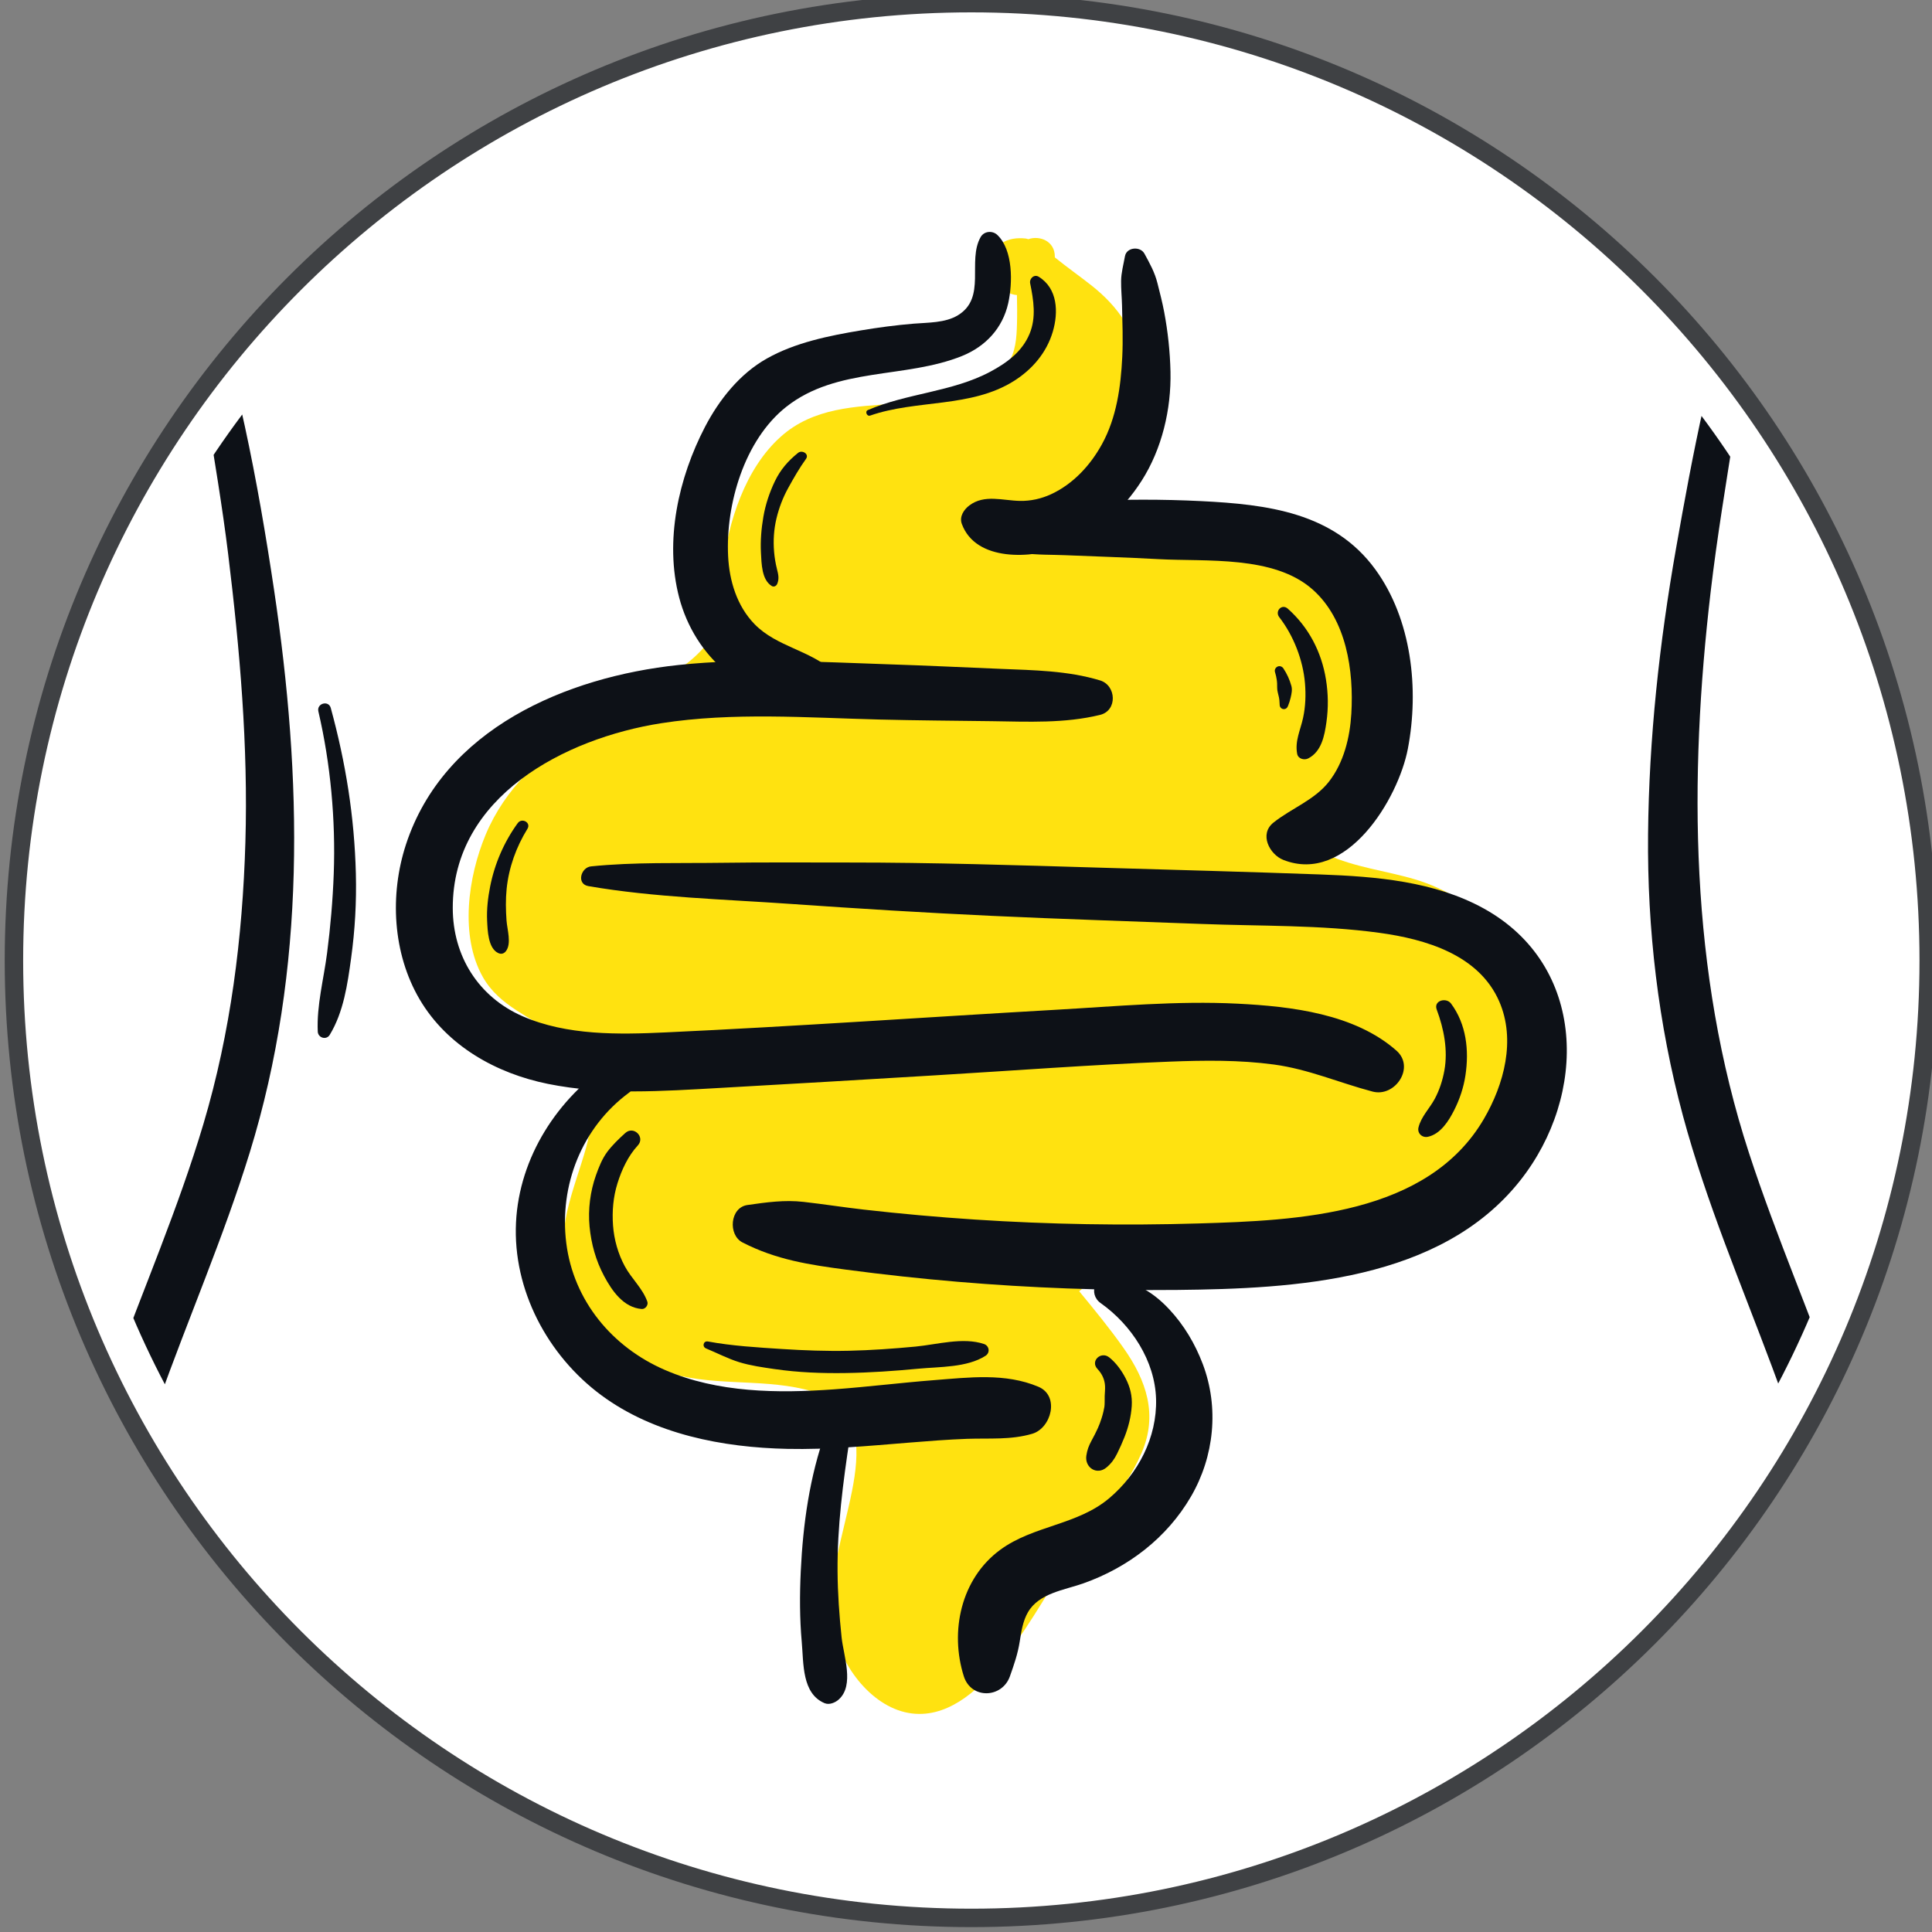
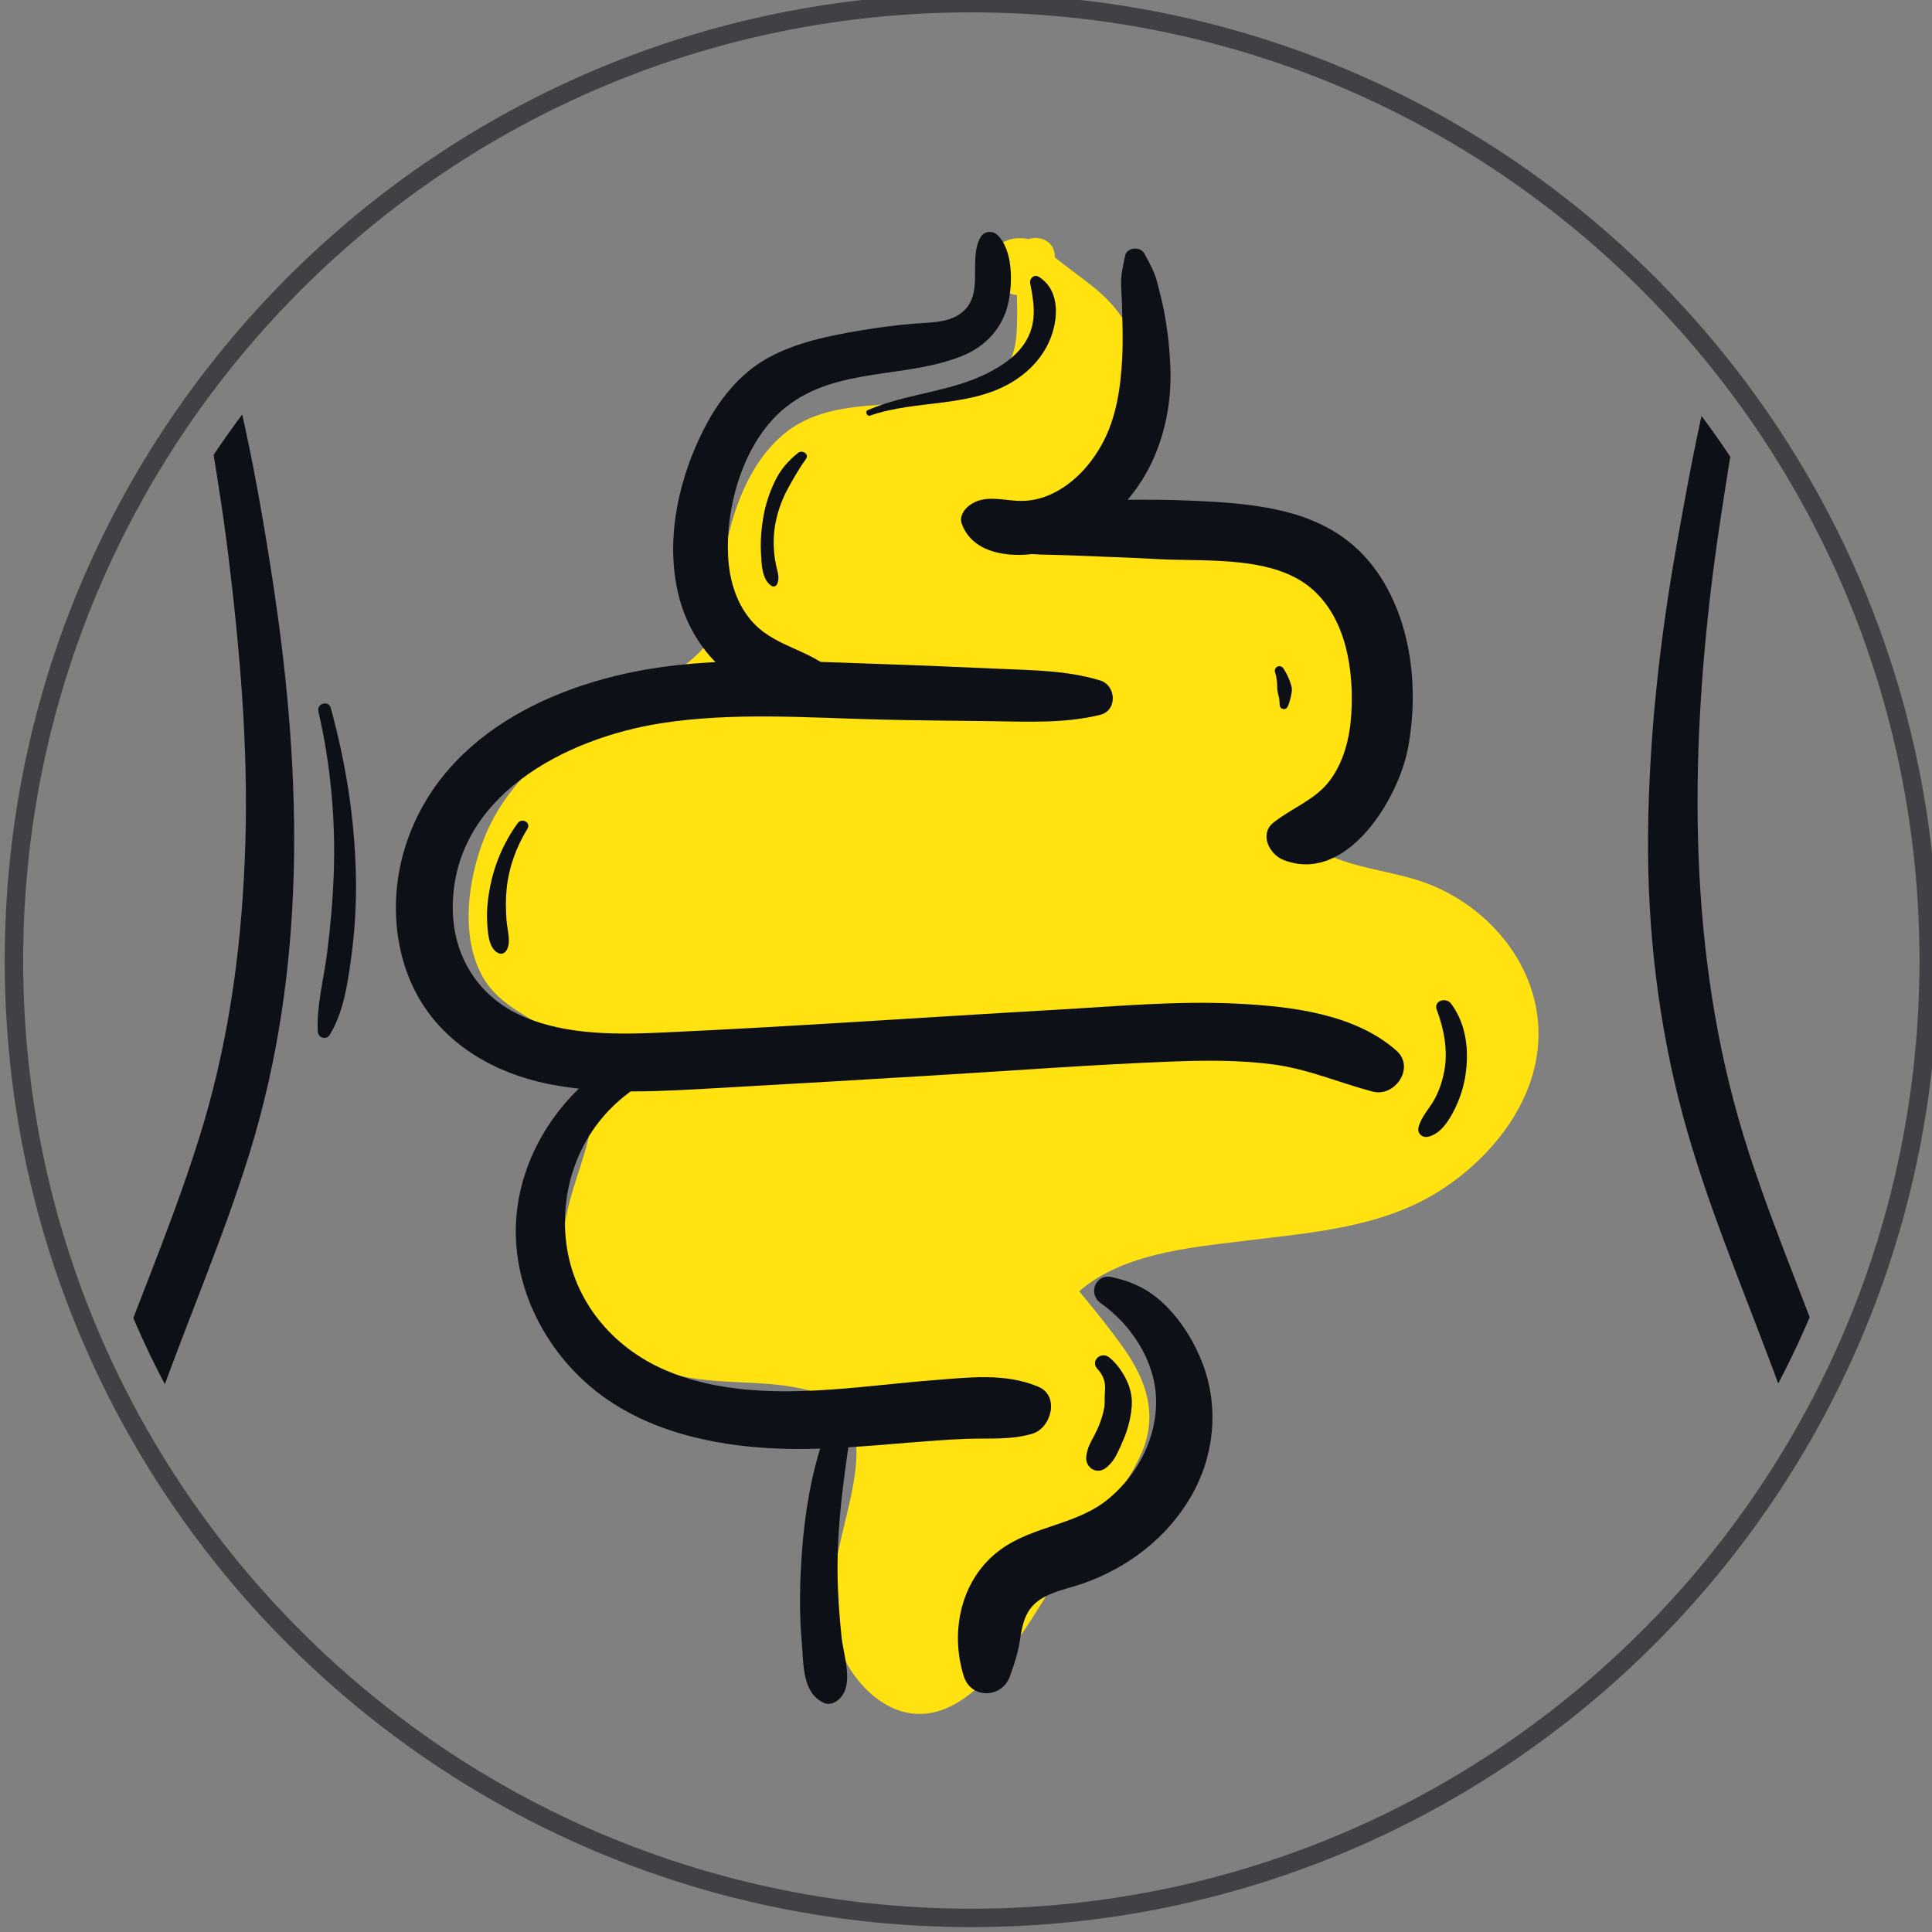
<svg xmlns="http://www.w3.org/2000/svg" xmlns:ns1="http://www.inkscape.org/namespaces/inkscape" xmlns:ns2="http://sodipodi.sourceforge.net/DTD/sodipodi-0.dtd" width="38.872mm" height="38.872mm" viewBox="0 0 38.872 38.872" version="1.1" id="svg1" ns1:version="1.3 (0e150ed6c4, 2023-07-21)" ns2:docname="C_brzuch-cln.svg">
  <rect x="0" y="0" width="38.872" height="38.872" fill="#808080" stroke="none" />
  <defs id="defs1">
    <clipPath id="clipPath39616">
      <path d="M 0,841.89 H 595.281 V 0 H 0 Z" id="path39614" />
    </clipPath>
    <clipPath id="clipPath39632">
      <path d="m 435.558,494.485 c 0,-28.673 23.243,-51.916 51.915,-51.916 v 0 c 28.673,0 51.917,23.243 51.917,51.916 v 0 c 0,28.672 -23.244,51.915 -51.917,51.915 v 0 c -28.672,0 -51.915,-23.243 -51.915,-51.915" id="path39630" />
    </clipPath>
  </defs>
  <g ns1:label="Layer 1" ns1:groupmode="layer" id="layer1" transform="translate(-85.174,-124.354)">
    <g id="g35" transform="translate(-62.22,21.344)">
      <g id="g39610" transform="matrix(0.353,0,0,-0.353,-5.141,296.889)">
        <g id="g39612" clip-path="url(#clipPath39616)">
          <g id="g39618" transform="translate(542.042,494.485)">
-             <path d="m 0,0 c 0,-30.138 -24.431,-54.568 -54.568,-54.568 -30.138,0 -54.569,24.43 -54.569,54.568 0,30.137 24.431,54.568 54.569,54.568 C -24.431,54.568 0,30.137 0,0" style="fill:#ffffff;fill-opacity:1;fill-rule:nonzero;stroke:none" id="path39620" />
-           </g>
+             </g>
          <g id="g39622" transform="translate(542.042,494.485)">
            <path d="m 0,0 c 0,-30.138 -24.431,-54.568 -54.568,-54.568 -30.138,0 -54.569,24.43 -54.569,54.568 0,30.137 24.431,54.568 54.569,54.568 C -24.431,54.568 0,30.137 0,0 Z" style="fill:none;stroke:#3f4144;stroke-width:1.051;stroke-linecap:butt;stroke-linejoin:miter;stroke-miterlimit:10;stroke-dasharray:none;stroke-opacity:1" id="path39624" />
          </g>
        </g>
      </g>
      <g id="g39626" transform="matrix(0.353,0,0,-0.353,-5.141,296.889)">
        <g id="g39628" clip-path="url(#clipPath39632)">
          <g id="g39634" transform="translate(519.781,490.89)">
            <path d="m 0,0 c -0.284,3.907 -3.367,7.139 -7.037,8.226 -1.64,0.486 -3.425,0.682 -4.987,1.404 -0.435,0.201 -1.058,0.504 -1.125,1.034 -0.047,0.362 0.391,1.03 0.644,1.404 1.018,1.512 2.358,2.801 3.184,4.443 0.924,1.836 0.913,3.66 0.039,5.519 -0.961,2.047 -2.712,3.709 -4.545,4.984 -1.491,1.036 -3.015,1.776 -4.843,1.819 -1.731,0.041 -3.461,-0.18 -5.186,-0.289 -0.719,-0.045 -1.46,-0.107 -2.18,-0.036 -0.025,0.003 -0.224,0.035 -0.31,0.046 -0.029,0.017 -0.045,0.064 -0.044,0.079 0.117,1.293 1.495,2.685 2.238,3.781 1.032,1.521 1.768,3.064 1.53,4.938 -0.252,1.989 -1.293,3.505 -2.844,4.726 -0.686,0.54 -1.402,1.043 -2.081,1.593 0,0.016 -10e-4,0.031 -10e-4,0.046 0,0.888 -0.866,1.22 -1.512,0.992 -0.047,0.011 -0.086,0.031 -0.138,0.038 -0.474,0.055 -1.027,-10e-4 -1.416,-0.294 -0.351,-0.265 -0.526,-0.697 -0.468,-1.131 0.026,-0.191 0.082,-0.361 0.174,-0.533 0.039,-0.072 0.057,-0.123 0.069,-0.16 0.019,-0.648 0.582,-1.066 1.131,-1.103 0.011,-0.547 0.019,-1.094 0.003,-1.641 -0.021,-0.793 -0.074,-1.638 -0.536,-2.281 -0.548,-0.765 -1.551,-1.18 -2.415,-1.488 -1.275,-0.454 -2.565,-0.682 -3.91,-0.778 -2.354,-0.167 -4.746,-0.223 -6.602,-1.885 -2.035,-1.82 -2.991,-4.854 -3.314,-7.492 -0.197,-1.604 0.047,-3.151 -0.972,-4.404 -0.841,-1.036 -2.075,-1.745 -3.207,-2.41 -1.28,-0.753 -2.578,-1.482 -3.818,-2.304 -2.332,-1.546 -4.413,-3.444 -5.509,-6.072 -0.996,-2.387 -1.497,-5.766 -0.155,-8.127 0.954,-1.676 2.744,-2.24 4.189,-3.355 1.98,-1.528 2.336,-4.072 1.69,-6.36 -0.692,-2.451 -1.859,-4.823 -1.01,-7.408 0.959,-2.918 3.502,-4.969 6.449,-5.616 2.578,-0.564 5.429,-0.112 7.92,-1.021 2.405,-0.877 2.212,-3.42 1.799,-5.517 -0.492,-2.5 -1.448,-5.099 -1.07,-7.677 0.311,-2.113 2.076,-4.588 4.293,-4.981 2.111,-0.374 3.892,1.212 5.133,2.723 1.454,1.769 2.571,3.763 3.786,5.695 1.34,2.134 3.318,3.978 4.367,6.416 0.93,2.16 0.275,4.107 -1.023,5.952 -0.789,1.123 -1.664,2.188 -2.538,3.249 2.47,2.146 6.25,2.486 9.354,2.867 3.794,0.467 7.859,0.744 11.172,2.845 C -2.428,-7.512 0.29,-3.977 0,0" style="fill:#ffe210;fill-opacity:1;fill-rule:nonzero;stroke:none" id="path39636" />
          </g>
          <g id="g39638" transform="translate(442.839,533.978)">
            <path d="m 0,0 c 0.42,-5.474 1.61,-10.88 2.276,-16.326 0.667,-5.456 1.144,-10.928 0.982,-16.43 -0.161,-5.437 -0.837,-10.83 -2.392,-16.053 -1.425,-4.785 -3.413,-9.374 -5.124,-14.058 -0.956,-2.617 -1.832,-5.272 -2.459,-7.989 -0.316,-1.371 -0.589,-2.764 -0.731,-4.165 -0.147,-1.446 0.177,-2.63 0.645,-3.995 0.202,-0.588 0.959,-0.56 1.171,0 0.435,1.15 0.908,2.17 1.103,3.387 0.212,1.331 0.425,2.655 0.728,3.969 0.546,2.366 1.281,4.685 2.093,6.972 1.692,4.769 3.722,9.417 5.215,14.255 C 6.739,-39.957 6.495,-29.1 4.891,-18.36 3.969,-12.183 2.759,-5.817 0.72,0.098 0.593,0.465 -0.033,0.437 0,0" style="fill:#0d1117;fill-opacity:1;fill-rule:nonzero;stroke:none" id="path39640" />
          </g>
          <g id="g39642" transform="translate(531.427,534.076)">
            <path d="m 0,0 c -1.792,-5.199 -2.838,-10.716 -3.79,-16.121 -0.944,-5.359 -1.54,-10.821 -1.591,-16.265 -0.052,-5.409 0.581,-10.846 1.993,-16.073 1.321,-4.89 3.306,-9.559 5.075,-14.295 1.002,-2.683 1.939,-5.395 2.635,-8.176 0.345,-1.378 0.606,-2.766 0.827,-4.169 0.098,-0.616 0.147,-1.278 0.333,-1.871 0.226,-0.722 0.601,-1.43 0.87,-2.143 0.212,-0.56 0.969,-0.59 1.171,0 0.377,1.099 0.775,2.19 0.694,3.362 -0.086,1.264 -0.3,2.518 -0.554,3.758 -0.501,2.445 -1.221,4.84 -2.034,7.198 -1.65,4.784 -3.691,9.426 -5.259,14.239 -3.368,10.331 -3.436,21.315 -2.179,32.018 0.723,6.151 2.055,12.266 2.529,18.44 C 0.753,0.335 0.128,0.371 0,0" style="fill:#0d1117;fill-opacity:1;fill-rule:nonzero;stroke:none" id="path39644" />
          </g>
          <g id="g39646" transform="translate(488.003,535.717)">
            <path d="m 0,0 c -0.777,-1.371 0.354,-3.45 -1.292,-4.453 -0.727,-0.443 -1.709,-0.412 -2.522,-0.48 -1.009,-0.083 -2.015,-0.217 -3.013,-0.384 -1.812,-0.302 -3.738,-0.691 -5.357,-1.603 -1.544,-0.869 -2.715,-2.341 -3.524,-3.893 -1.511,-2.904 -2.319,-6.504 -1.474,-9.729 0.435,-1.659 1.371,-3.181 2.706,-4.262 1.317,-1.065 3.393,-2.281 5.137,-2.2 1.09,0.052 1.801,1.433 0.931,2.249 -1.286,1.208 -3.208,1.395 -4.475,2.694 -1.006,1.033 -1.439,2.466 -1.509,3.88 -0.143,2.945 0.924,6.621 3.316,8.51 2.888,2.278 6.782,1.593 10.012,2.894 1.344,0.542 2.319,1.584 2.638,3.013 0.255,1.143 0.283,3.028 -0.62,3.887 C 0.675,0.388 0.197,0.348 0,0" style="fill:#0d1117;fill-opacity:1;fill-rule:nonzero;stroke:none" id="path39648" />
          </g>
          <g id="g39650" transform="translate(496.231,534.63)">
            <path d="m 0,0 c -0.083,-0.466 -0.215,-0.936 -0.221,-1.409 -0.006,-0.463 0.042,-0.932 0.053,-1.396 0.022,-0.978 0.061,-1.96 0.013,-2.938 -0.082,-1.701 -0.325,-3.459 -1.155,-4.97 -0.661,-1.204 -1.64,-2.269 -2.899,-2.853 -0.559,-0.259 -1.162,-0.393 -1.776,-0.382 -0.972,0.016 -2.03,0.39 -2.888,-0.261 -0.31,-0.234 -0.578,-0.635 -0.427,-1.048 0.798,-2.179 4.004,-1.986 5.78,-1.305 1.87,0.716 3.395,2.081 4.468,3.76 1.161,1.818 1.694,4.079 1.646,6.224 C 2.568,-5.445 2.445,-4.295 2.235,-3.182 2.131,-2.633 1.991,-2.089 1.854,-1.549 1.695,-0.913 1.421,-0.427 1.109,0.146 0.874,0.578 0.093,0.521 0,0" style="fill:#0d1117;fill-opacity:1;fill-rule:nonzero;stroke:none" id="path39652" />
          </g>
          <g id="g39654" transform="translate(494.81,510.451)">
            <path d="m 0,0 c -1.84,0.557 -3.773,0.58 -5.688,0.659 -2.134,0.088 -4.267,0.191 -6.402,0.26 -3.965,0.129 -7.989,0.38 -11.943,-0.041 -6.391,-0.68 -13.37,-3.631 -15.529,-10.234 -0.934,-2.859 -0.76,-6.204 0.781,-8.824 1.559,-2.651 4.359,-4.22 7.311,-4.817 3.23,-0.653 6.524,-0.413 9.787,-0.232 4.096,0.227 8.19,0.474 12.285,0.719 4.454,0.267 8.91,0.606 13.368,0.781 1.977,0.076 3.985,0.101 5.95,-0.166 1.962,-0.266 3.721,-1.042 5.614,-1.541 1.287,-0.338 2.442,1.381 1.359,2.335 -2.384,2.102 -6,2.523 -9.066,2.676 -3.443,0.173 -6.91,-0.153 -10.346,-0.348 -7.407,-0.423 -14.815,-0.946 -22.227,-1.289 -2.696,-0.126 -5.635,-0.184 -8.161,0.917 -2.528,1.102 -3.983,3.435 -3.986,6.174 -0.008,6.354 6.399,9.674 11.885,10.531 4.088,0.637 8.31,0.313 12.426,0.21 2.133,-0.053 4.268,-0.067 6.402,-0.094 C -4.107,-2.352 -2.023,-2.46 0,-1.966 1.006,-1.721 0.933,-0.282 0,0" style="fill:#0d1117;fill-opacity:1;fill-rule:nonzero;stroke:none" id="path39656" />
          </g>
          <g id="g39658" transform="translate(465.646,498.726)">
-             <path d="m 0,0 c 3.786,-0.651 7.746,-0.748 11.58,-1.018 3.806,-0.266 7.615,-0.501 11.427,-0.678 3.973,-0.186 7.95,-0.307 11.925,-0.46 3.364,-0.13 6.802,-0.049 10.144,-0.505 2.638,-0.36 5.681,-1.247 6.841,-3.913 0.953,-2.191 0.277,-4.721 -0.875,-6.696 -3.208,-5.49 -10.623,-5.789 -16.256,-5.957 -4.25,-0.127 -8.505,-0.057 -12.748,0.221 -2.12,0.139 -4.237,0.329 -6.348,0.569 -1.143,0.13 -2.281,0.31 -3.423,0.439 -1.093,0.124 -2.117,-0.024 -3.2,-0.178 -1.001,-0.142 -1.118,-1.705 -0.279,-2.136 1.926,-0.988 3.798,-1.27 5.928,-1.552 2.109,-0.279 4.224,-0.51 6.344,-0.689 4.156,-0.351 8.329,-0.506 12.5,-0.464 6.708,0.069 15.007,0.504 19.544,6.228 3.862,4.871 3.817,12.263 -2.071,15.515 -2.807,1.549 -6.136,1.821 -9.28,1.937 C 37.576,0.817 33.396,0.925 29.218,1.05 24.417,1.193 19.613,1.348 14.809,1.345 12.408,1.344 10.005,1.363 7.605,1.329 5.132,1.294 2.61,1.376 0.152,1.125 -0.433,1.065 -0.69,0.119 0,0" style="fill:#0d1117;fill-opacity:1;fill-rule:nonzero;stroke:none" id="path39660" />
-           </g>
+             </g>
          <g id="g39662" transform="translate(466.954,488.672)">
            <path d="m 0,0 c -3.067,-2.022 -5.248,-5.4 -5.432,-9.114 -0.191,-3.851 1.804,-7.586 4.857,-9.846 3.022,-2.235 6.927,-2.983 10.615,-3.062 2.312,-0.049 4.624,0.169 6.926,0.356 1.105,0.089 2.21,0.177 3.318,0.217 1.263,0.044 2.483,-0.072 3.708,0.288 1.088,0.32 1.578,2.161 0.35,2.68 -1.888,0.797 -3.946,0.532 -5.954,0.376 -1.899,-0.148 -3.791,-0.385 -5.691,-0.523 -3.218,-0.232 -6.629,-0.2 -9.643,1.105 -3.001,1.297 -5.212,3.946 -5.622,7.237 -0.411,3.289 0.894,6.59 3.574,8.565 C 2.016,-0.977 1.091,0.719 0,0" style="fill:#0d1117;fill-opacity:1;fill-rule:nonzero;stroke:none" id="path39664" />
          </g>
          <g id="g39666" transform="translate(494.848,474.957)">
            <path d="m 0,0 c 1.751,-1.24 3.096,-3.286 3.155,-5.47 0.059,-2.179 -1.017,-4.251 -2.664,-5.645 -1.824,-1.544 -4.325,-1.553 -6.219,-2.945 -2.245,-1.65 -2.882,-4.658 -2.075,-7.207 0.42,-1.324 2.184,-1.26 2.629,0 0.237,0.672 0.449,1.276 0.559,1.985 0.086,0.56 0.178,1.161 0.466,1.66 0.628,1.092 2.068,1.264 3.159,1.649 2.551,0.903 4.766,2.592 6.136,4.951 1.328,2.285 1.611,5.075 0.669,7.556 C 5.376,-2.309 4.743,-1.243 3.894,-0.338 2.942,0.678 1.952,1.194 0.626,1.486 -0.299,1.69 -0.749,0.53 0,0" style="fill:#0d1117;fill-opacity:1;fill-rule:nonzero;stroke:none" id="path39668" />
          </g>
          <g id="g39670" transform="translate(479.169,467.613)">
            <path d="m 0,0 c -0.913,-2.538 -1.289,-5.242 -1.417,-7.932 -0.064,-1.345 -0.064,-2.703 0.057,-4.045 0.109,-1.218 0.002,-2.932 1.3,-3.48 0.274,-0.115 0.613,0.032 0.814,0.215 0.897,0.815 0.267,2.486 0.157,3.534 -0.132,1.256 -0.223,2.514 -0.231,3.776 -0.018,2.538 0.313,5.05 0.69,7.555 C 1.504,0.517 0.315,0.877 0,0" style="fill:#0d1117;fill-opacity:1;fill-rule:nonzero;stroke:none" id="path39672" />
          </g>
          <g id="g39674" transform="translate(488.273,518.649)">
            <path d="m 0,0 c 1.062,-1.161 3.112,-0.998 4.539,-1.061 1.775,-0.076 3.552,-0.126 5.326,-0.225 2.73,-0.151 6.58,0.229 8.791,-1.733 1.932,-1.712 2.349,-4.633 2.204,-7.075 -0.08,-1.355 -0.429,-2.796 -1.283,-3.884 -0.821,-1.044 -2.133,-1.51 -3.156,-2.325 -0.831,-0.662 -0.219,-1.816 0.561,-2.125 3.597,-1.423 6.554,3.471 7.101,6.338 0.647,3.389 0.221,7.368 -1.855,10.218 C 19.856,1.383 16.049,1.834 12.305,2.021 10.091,2.132 7.863,2.126 5.649,2.022 3.95,1.942 1.161,2.147 0,0.647 -0.157,0.445 -0.185,0.202 0,0" style="fill:#0d1117;fill-opacity:1;fill-rule:nonzero;stroke:none" id="path39676" />
          </g>
          <g id="g39678" transform="translate(477.598,523.42)">
            <path d="m 0,0 c -0.576,-0.465 -1.005,-0.957 -1.326,-1.627 -0.306,-0.64 -0.53,-1.316 -0.651,-2.016 -0.116,-0.672 -0.175,-1.371 -0.138,-2.052 0.034,-0.613 0.038,-1.538 0.613,-1.892 0.129,-0.08 0.27,0.004 0.319,0.13 0.118,0.304 0.054,0.538 -0.022,0.845 -0.079,0.319 -0.134,0.643 -0.161,0.97 -0.054,0.646 -0.015,1.277 0.136,1.907 0.145,0.602 0.365,1.183 0.665,1.727 0.309,0.562 0.64,1.141 1.015,1.661 C 0.655,-0.062 0.232,0.187 0,0" style="fill:#0d1117;fill-opacity:1;fill-rule:nonzero;stroke:none" id="path39680" />
          </g>
          <g id="g39682" transform="translate(481.706,525.545)">
            <path d="m 0,0 c 2.648,0.922 5.737,0.43 8.186,1.967 1.048,0.658 1.867,1.61 2.223,2.808 0.333,1.119 0.279,2.474 -0.8,3.138 C 9.347,8.074 9.066,7.81 9.121,7.538 9.315,6.573 9.477,5.594 9.084,4.653 8.662,3.64 7.783,2.999 6.844,2.498 4.678,1.344 2.11,1.279 -0.132,0.314 -0.31,0.237 -0.184,-0.063 0,0" style="fill:#0d1117;fill-opacity:1;fill-rule:nonzero;stroke:none" id="path39684" />
          </g>
          <g id="g39686" transform="translate(505.025,514.054)">
-             <path d="M 0,0 C 0.815,-1.05 1.355,-2.441 1.466,-3.766 1.521,-4.421 1.498,-5.087 1.359,-5.731 1.208,-6.439 0.881,-7.056 1.021,-7.791 c 0.055,-0.287 0.405,-0.375 0.633,-0.257 0.758,0.395 0.925,1.29 1.035,2.069 0.115,0.816 0.103,1.622 -0.028,2.434 C 2.408,-1.978 1.675,-0.57 0.486,0.486 0.146,0.787 -0.266,0.343 0,0" style="fill:#0d1117;fill-opacity:1;fill-rule:nonzero;stroke:none" id="path39688" />
-           </g>
+             </g>
          <g id="g39690" transform="translate(504.781,510.93)">
            <path d="M 0,0 C 0.046,-0.153 0.083,-0.309 0.105,-0.468 0.096,-0.405 0.112,-0.533 0.113,-0.545 0.117,-0.579 0.119,-0.612 0.121,-0.646 0.126,-0.73 0.127,-0.815 0.125,-0.9 0.122,-1.087 0.19,-1.259 0.225,-1.44 0.232,-1.478 0.238,-1.516 0.244,-1.554 0.237,-1.505 0.251,-1.61 0.252,-1.622 0.261,-1.707 0.266,-1.792 0.268,-1.878 0.271,-1.996 0.357,-2.1 0.476,-2.114 c 0.128,-0.015 0.218,0.058 0.264,0.173 0.064,0.157 0.117,0.319 0.155,0.485 0.05,0.217 0.1,0.446 0.039,0.665 C 0.837,-0.439 0.683,-0.101 0.481,0.203 0.409,0.312 0.276,0.365 0.152,0.312 0.036,0.26 -0.039,0.129 0,0" style="fill:#0d1117;fill-opacity:1;fill-rule:nonzero;stroke:none" id="path39692" />
          </g>
          <g id="g39694" transform="translate(461.619,502.315)">
            <path d="m 0,0 c -0.778,-1.071 -1.316,-2.315 -1.572,-3.613 -0.125,-0.636 -0.203,-1.296 -0.172,-1.945 0.027,-0.543 0.05,-1.58 0.637,-1.848 0.172,-0.079 0.324,-0.035 0.439,0.115 0.326,0.429 0.066,1.242 0.031,1.733 -0.044,0.607 -0.055,1.212 0.006,1.817 0.124,1.213 0.546,2.383 1.185,3.417 C 0.775,0.034 0.237,0.327 0,0" style="fill:#0d1117;fill-opacity:1;fill-rule:nonzero;stroke:none" id="path39696" />
          </g>
          <g id="g39698" transform="translate(514,491.688)">
            <path d="M 0,0 C 0.407,-1.086 0.646,-2.31 0.438,-3.463 0.336,-4.027 0.16,-4.578 -0.111,-5.085 -0.4,-5.625 -0.892,-6.109 -1.039,-6.715 -1.12,-7.049 -0.83,-7.32 -0.503,-7.25 c 0.72,0.154 1.19,0.908 1.498,1.519 0.316,0.625 0.539,1.295 0.643,1.989 C 1.851,-2.321 1.69,-0.833 0.816,0.344 0.542,0.713 -0.194,0.517 0,0" style="fill:#0d1117;fill-opacity:1;fill-rule:nonzero;stroke:none" id="path39700" />
          </g>
          <g id="g39702" transform="translate(467.749,484.653)">
-             <path d="m 0,0 c -0.353,-0.317 -0.745,-0.697 -1.027,-1.075 -0.29,-0.389 -0.483,-0.88 -0.644,-1.334 -0.327,-0.924 -0.457,-1.946 -0.364,-2.922 0.094,-0.985 0.359,-1.941 0.827,-2.817 0.457,-0.856 1.11,-1.799 2.145,-1.882 0.207,-0.017 0.39,0.226 0.321,0.42 -0.275,0.768 -0.898,1.301 -1.284,2.016 -0.384,0.71 -0.612,1.518 -0.671,2.323 -0.059,0.813 0.009,1.622 0.252,2.402 0.239,0.769 0.609,1.567 1.157,2.157 C 1.156,-0.235 0.481,0.435 0,0" style="fill:#0d1117;fill-opacity:1;fill-rule:nonzero;stroke:none" id="path39704" />
-           </g>
+             </g>
          <g id="g39706" transform="translate(472.355,472.374)">
-             <path d="m 0,0 c 0.631,-0.26 1.246,-0.585 1.898,-0.785 0.642,-0.196 1.325,-0.291 1.988,-0.388 1.358,-0.198 2.718,-0.25 4.09,-0.228 1.374,0.021 2.746,0.116 4.113,0.246 1.215,0.116 2.79,0.06 3.841,0.738 0.272,0.176 0.214,0.568 -0.088,0.67 C 14.647,0.656 13.176,0.226 11.942,0.107 10.672,-0.014 9.398,-0.104 8.123,-0.132 6.858,-0.159 5.594,-0.113 4.332,-0.032 2.946,0.057 1.466,0.145 0.109,0.397 -0.156,0.447 -0.243,0.101 0,0" style="fill:#0d1117;fill-opacity:1;fill-rule:nonzero;stroke:none" id="path39708" />
-           </g>
+             </g>
          <g id="g39710" transform="translate(494.663,471.205)">
            <path d="M 0,0 C 0.265,-0.282 0.412,-0.6 0.432,-0.972 0.442,-1.163 0.418,-1.348 0.412,-1.538 0.405,-1.76 0.422,-1.977 0.391,-2.197 0.407,-2.082 0.348,-2.395 0.34,-2.429 0.31,-2.559 0.274,-2.687 0.233,-2.814 0.172,-3.007 0.099,-3.203 0.024,-3.369 -0.086,-3.613 -0.21,-3.853 -0.339,-4.088 -0.494,-4.372 -0.586,-4.619 -0.634,-4.939 -0.735,-5.62 -0.033,-6.081 0.52,-5.61 c 0.273,0.232 0.442,0.464 0.601,0.786 0.15,0.303 0.288,0.612 0.414,0.927 0.227,0.571 0.378,1.168 0.419,1.782 C 1.991,-1.546 1.866,-1.04 1.605,-0.533 1.377,-0.09 1.058,0.355 0.665,0.664 0.2,1.029 -0.424,0.453 0,0" style="fill:#0d1117;fill-opacity:1;fill-rule:nonzero;stroke:none" id="path39712" />
          </g>
          <g id="g39714" transform="translate(450.257,508.684)">
            <path d="m 0,0 c 0.696,-2.982 0.988,-6.187 0.876,-9.249 -0.055,-1.509 -0.187,-3.031 -0.38,-4.528 -0.191,-1.48 -0.598,-2.975 -0.531,-4.472 0.016,-0.359 0.49,-0.504 0.683,-0.186 0.792,1.305 1.014,2.889 1.219,4.377 0.221,1.604 0.31,3.19 0.27,4.809 C 2.055,-6.004 1.56,-2.931 0.707,0.195 0.583,0.651 -0.107,0.459 0,0" style="fill:#0d1117;fill-opacity:1;fill-rule:nonzero;stroke:none" id="path39716" />
          </g>
        </g>
      </g>
    </g>
  </g>
</svg>